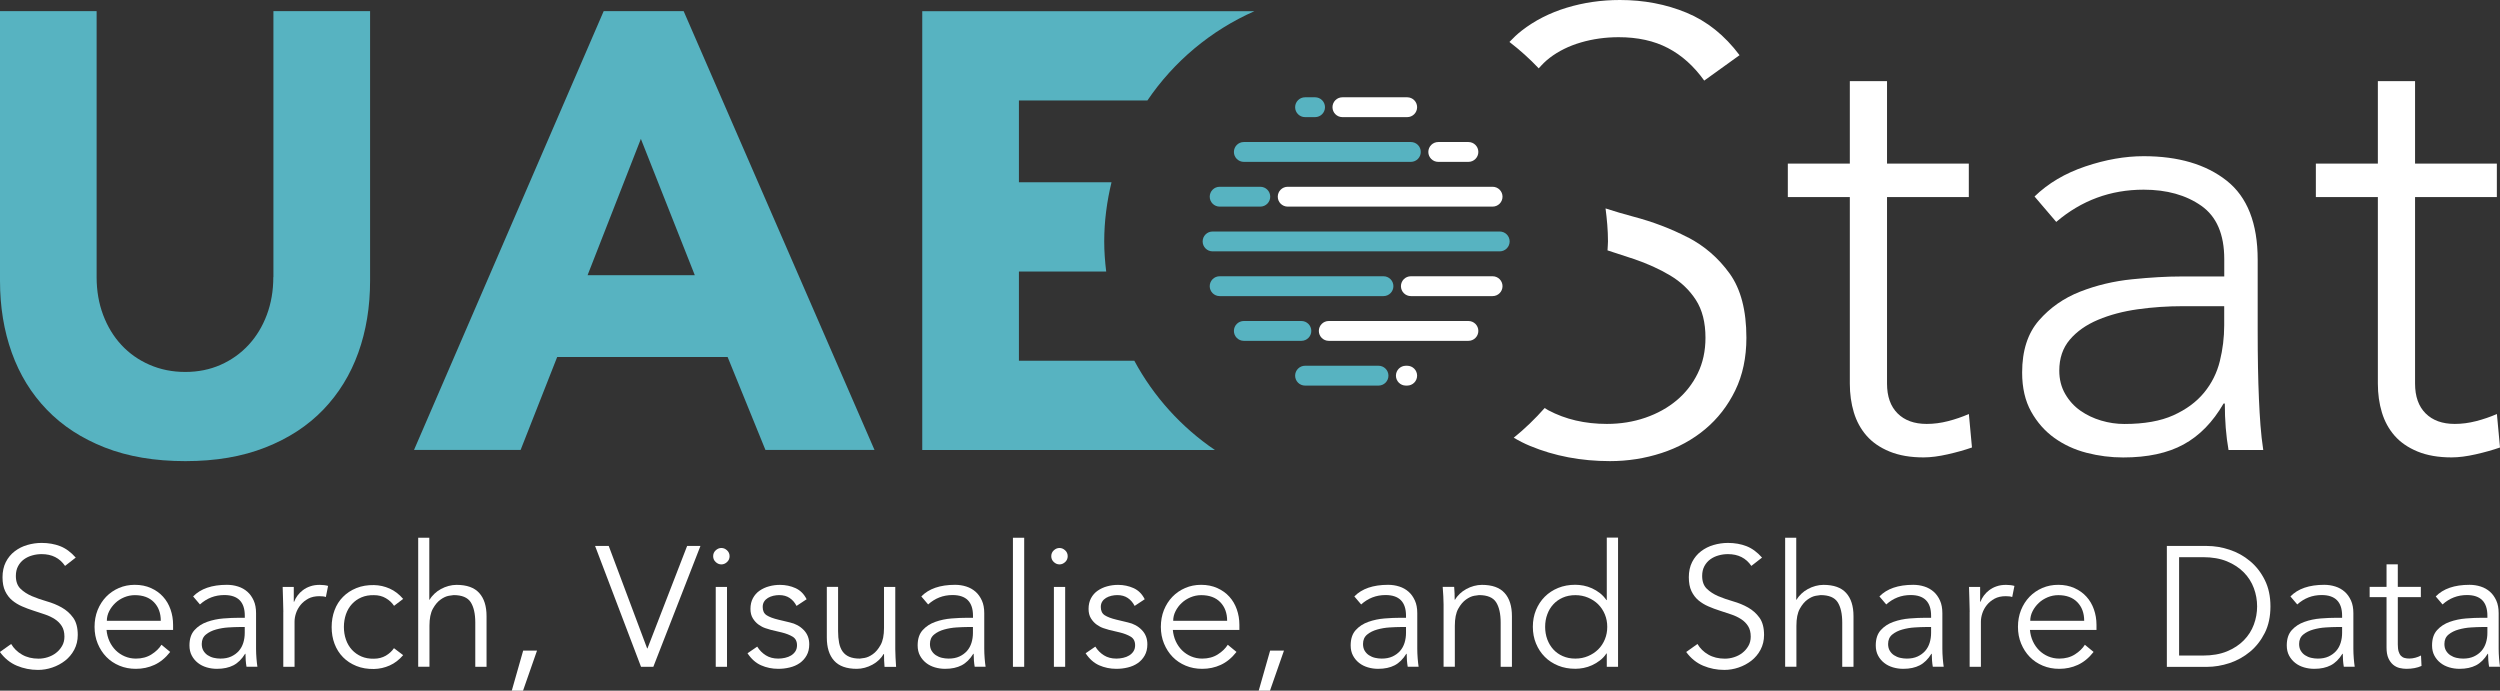
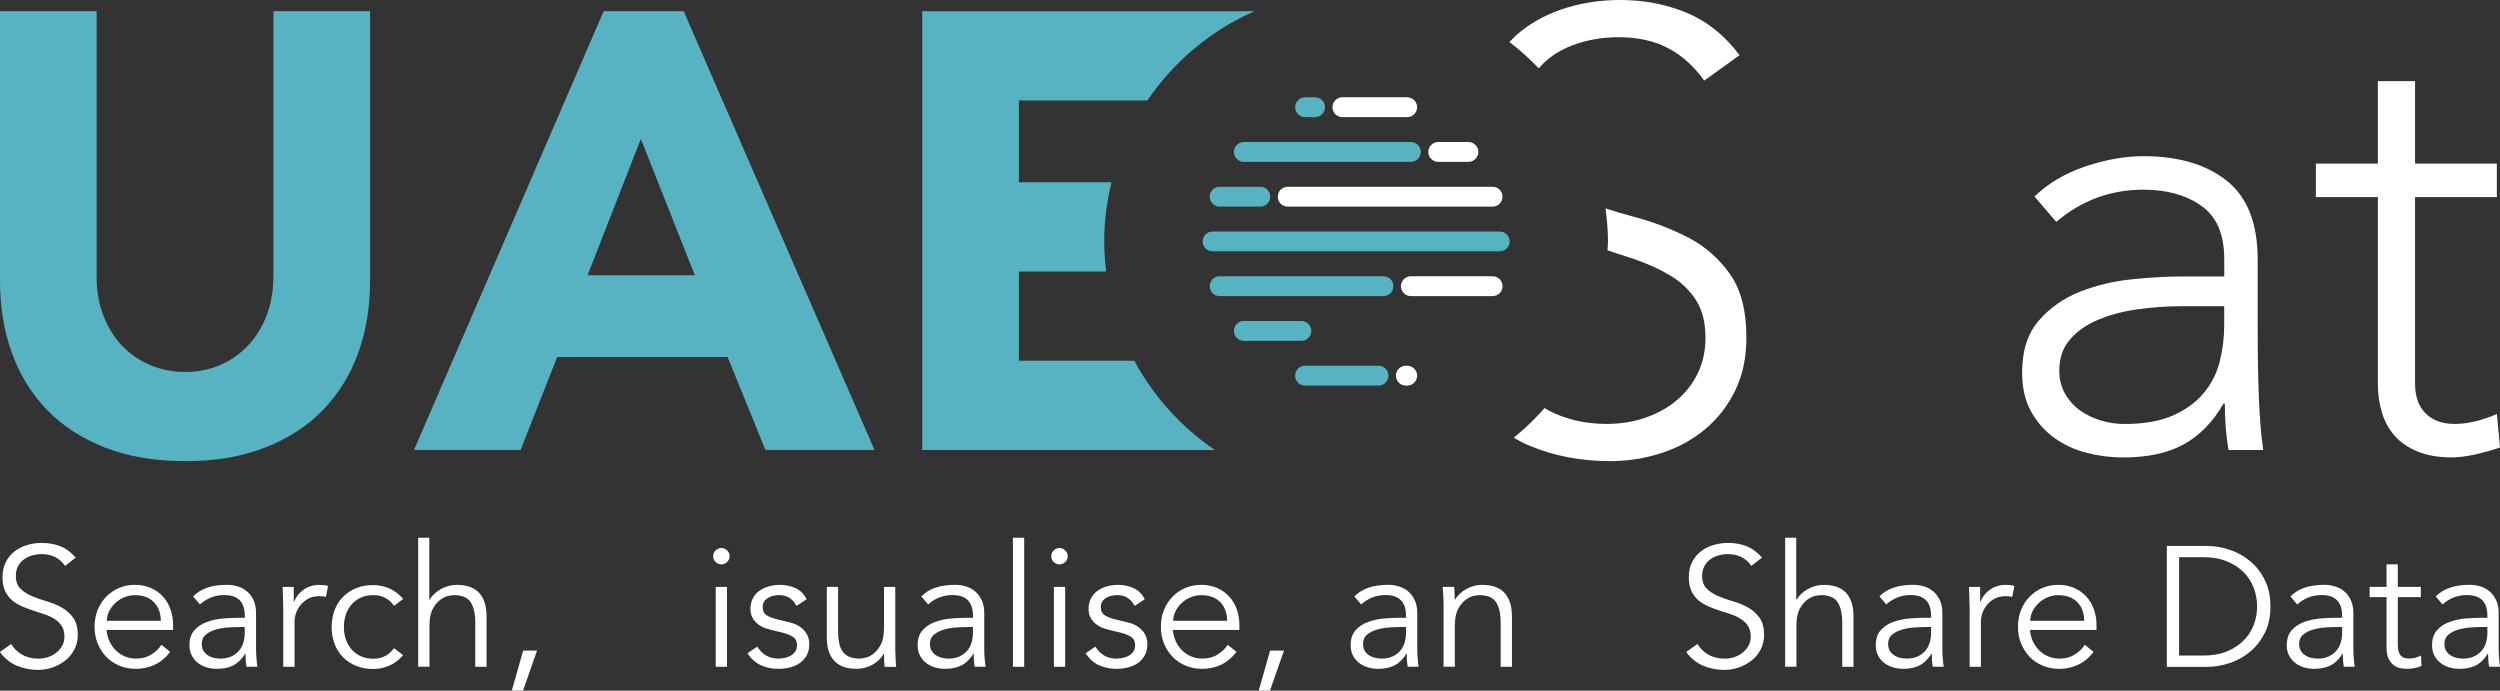
<svg xmlns="http://www.w3.org/2000/svg" id="Layer_2" data-name="Layer 2" viewBox="0 0 483.87 133.68">
  <rect x="0" y="0" width="483.87" height="133.68" fill="#333333" stroke="none" />
  <defs>
    <style> .cls-1 { fill: #fff; } .cls-2 { fill: #57b3c1; } </style>
  </defs>
  <g id="Layer_1-2" data-name="Layer 1">
    <g>
      <g>
        <path class="cls-1" d="M326.66,45.94c-3.24-1.68-6.76-3.02-10.56-4.02-1.85-.49-3.63-1.02-5.35-1.58.27,2.09.47,4.21.47,6.38,0,.59-.07,1.16-.09,1.74,1.71.56,3.45,1.12,5.1,1.67,2.6.88,4.94,1.94,7.02,3.18,2.08,1.24,3.74,2.82,4.98,4.74,1.24,1.92,1.86,4.36,1.86,7.32,0,2.56-.5,4.86-1.5,6.9-1,2.04-2.36,3.78-4.08,5.22-1.72,1.44-3.74,2.56-6.06,3.36-2.32.8-4.8,1.2-7.44,1.2-4.24,0-8.02-.88-11.33-2.64-.25-.13-.47-.3-.71-.44-1.84,2.08-3.83,4.01-5.99,5.75,1.02.6,2.07,1.14,3.16,1.59,4.72,1.96,9.88,2.94,15.47,2.94,3.44,0,6.76-.52,9.96-1.56,3.2-1.04,6.02-2.58,8.46-4.62,2.44-2.04,4.38-4.54,5.82-7.5,1.44-2.96,2.16-6.36,2.16-10.2,0-5.28-1.08-9.42-3.24-12.42-2.16-3-4.86-5.34-8.1-7.02Z" />
        <path class="cls-1" d="M297.82,13.23c.64-.73,1.32-1.42,2.09-2.01,1.72-1.32,3.74-2.32,6.06-3,2.32-.68,4.76-1.02,7.32-1.02,3.68,0,6.86.7,9.54,2.1,2.68,1.4,5.02,3.5,7.02,6.3l6.84-4.92c-2.88-3.84-6.3-6.58-10.26-8.22-3.96-1.64-8.26-2.46-12.9-2.46-3.6,0-7.04.5-10.32,1.5-3.28,1-6.18,2.48-8.7,4.44-.86.67-1.63,1.41-2.36,2.18,2.02,1.56,3.92,3.26,5.67,5.11Z" />
-         <path class="cls-1" d="M377.05,81.51c-1.4.36-2.78.54-4.14.54-2.4,0-4.28-.68-5.64-2.04-1.36-1.36-2.04-3.28-2.04-5.76v-36.11h15.83v-6.48h-15.83v-15.96h-7.2v15.96h-12v6.48h12v36.11c0,2,.26,3.86.78,5.58.52,1.72,1.34,3.22,2.46,4.5,1.12,1.28,2.59,2.3,4.44,3.06,1.84.76,4.04,1.14,6.6,1.14,1.36,0,2.92-.2,4.68-.6,1.76-.4,3.32-.84,4.68-1.32l-.6-6.48c-1.28.56-2.62,1.02-4.02,1.38Z" />
        <path class="cls-1" d="M437.21,77.14c-.08-1.84-.14-3.84-.18-6-.04-2.16-.06-4.6-.06-7.32v-13.55c0-7.04-2-12.14-6-15.3-4-3.16-9.36-4.74-16.07-4.74-3.6,0-7.36.66-11.28,1.98-3.92,1.32-7.2,3.26-9.84,5.82l4.2,4.92c4.88-4.16,10.51-6.24,16.92-6.24,4.48,0,8.2,1.04,11.16,3.12,2.96,2.08,4.44,5.52,4.44,10.32v3.36h-8.4c-2.72,0-5.86.18-9.42.54-3.56.36-6.92,1.16-10.08,2.4-3.16,1.24-5.82,3.1-7.98,5.58-2.16,2.48-3.24,5.84-3.24,10.07,0,2.96.58,5.48,1.74,7.56,1.16,2.08,2.66,3.78,4.5,5.1,1.84,1.32,3.92,2.28,6.24,2.88,2.32.6,4.68.9,7.08.9,4.72,0,8.62-.84,11.69-2.52,3.08-1.68,5.66-4.32,7.74-7.92h.24c0,3.28.24,6.28.72,9h6.72c-.24-1.6-.42-3.2-.54-4.8-.12-1.6-.22-3.32-.3-5.16ZM430.49,62.98c0,2.32-.28,4.62-.84,6.9-.56,2.28-1.58,4.32-3.06,6.12-1.48,1.8-3.46,3.26-5.94,4.38-2.48,1.12-5.64,1.68-9.48,1.68-1.52,0-3.02-.22-4.5-.66-1.48-.44-2.82-1.08-4.02-1.92-1.2-.84-2.18-1.92-2.94-3.24s-1.14-2.82-1.14-4.5c0-2.4.68-4.4,2.04-6,1.36-1.6,3.18-2.88,5.46-3.84,2.28-.96,4.84-1.64,7.68-2.04,2.84-.4,5.78-.6,8.82-.6h7.92v3.72Z" />
        <path class="cls-1" d="M483.27,80.13c-1.28.56-2.62,1.02-4.02,1.38s-2.78.54-4.14.54c-2.4,0-4.28-.68-5.64-2.04-1.36-1.36-2.04-3.28-2.04-5.76v-36.11h15.83v-6.48h-15.83v-15.96h-7.2v15.96h-12v6.48h12v36.11c0,2,.26,3.86.78,5.58.52,1.72,1.34,3.22,2.46,4.5,1.12,1.28,2.6,2.3,4.44,3.06,1.84.76,4.04,1.14,6.6,1.14,1.36,0,2.92-.2,4.68-.6,1.76-.4,3.32-.84,4.68-1.32l-.6-6.48Z" />
      </g>
      <g>
        <path class="cls-2" d="M254.53,22.67h-1.94c-1.06,0-1.92-.86-1.92-1.92s.86-1.92,1.92-1.92h1.94c1.06,0,1.92.86,1.92,1.92s-.86,1.92-1.92,1.92Z" />
        <path class="cls-2" d="M273.07,31.33h-32.33c-1.06,0-1.92-.86-1.92-1.92s.86-1.92,1.92-1.92h32.33c1.06,0,1.92.86,1.92,1.92s-.86,1.92-1.92,1.92Z" />
        <path class="cls-2" d="M243.93,39.99h-7.87c-1.06,0-1.92-.86-1.92-1.92s.86-1.92,1.92-1.92h7.87c1.06,0,1.92.86,1.92,1.92s-.86,1.92-1.92,1.92Z" />
        <path class="cls-2" d="M290.27,48.65h-55.58c-1.06,0-1.92-.86-1.92-1.92s.86-1.92,1.92-1.92h55.58c1.06,0,1.92.86,1.92,1.92s-.86,1.92-1.92,1.92Z" />
        <path class="cls-2" d="M267.77,57.31h-31.71c-1.06,0-1.92-.86-1.92-1.92s.86-1.92,1.92-1.92h31.71c1.06,0,1.92.86,1.92,1.92s-.86,1.92-1.92,1.92Z" />
        <path class="cls-2" d="M251.88,65.97h-11.14c-1.06,0-1.92-.86-1.92-1.92s.86-1.92,1.92-1.92h11.14c1.06,0,1.92.86,1.92,1.92s-.86,1.92-1.92,1.92Z" />
        <path class="cls-2" d="M266.81,74.63h-14.22c-1.06,0-1.92-.86-1.92-1.92s.86-1.92,1.92-1.92h14.22c1.06,0,1.92.86,1.92,1.92s-.86,1.92-1.92,1.92Z" />
      </g>
      <g>
        <path class="cls-1" d="M272.36,22.67h-12.54c-1.06,0-1.92-.86-1.92-1.92s.86-1.92,1.92-1.92h12.54c1.06,0,1.92.86,1.92,1.92s-.86,1.92-1.92,1.92Z" />
        <path class="cls-1" d="M284.21,31.33h-5.84c-1.06,0-1.92-.86-1.92-1.92s.86-1.92,1.92-1.92h5.84c1.06,0,1.92.86,1.92,1.92s-.86,1.92-1.92,1.92Z" />
        <path class="cls-1" d="M288.89,39.99h-39.66c-1.06,0-1.92-.86-1.92-1.92s.86-1.92,1.92-1.92h39.66c1.06,0,1.92.86,1.92,1.92s-.86,1.92-1.92,1.92Z" />
        <path class="cls-1" d="M288.89,57.31h-15.82c-1.06,0-1.92-.86-1.92-1.92s.86-1.92,1.92-1.92h15.82c1.06,0,1.92.86,1.92,1.92s-.86,1.92-1.92,1.92Z" />
-         <path class="cls-1" d="M284.21,65.97h-27.03c-1.06,0-1.92-.86-1.92-1.92s.86-1.92,1.92-1.92h27.03c1.06,0,1.92.86,1.92,1.92s-.86,1.92-1.92,1.92Z" />
        <path class="cls-1" d="M272.36,74.63h-.26c-1.06,0-1.92-.86-1.92-1.92s.86-1.92,1.92-1.92h.26c1.06,0,1.92.86,1.92,1.92s-.86,1.92-1.92,1.92Z" />
      </g>
      <g>
        <path class="cls-2" d="M52.9,53.63c0,2.64-.42,5.08-1.26,7.32-.84,2.24-2.02,4.18-3.54,5.82-1.52,1.64-3.32,2.92-5.4,3.84-2.08.92-4.36,1.38-6.84,1.38s-4.78-.46-6.9-1.38c-2.12-.92-3.94-2.2-5.46-3.84-1.52-1.64-2.7-3.58-3.54-5.82-.84-2.24-1.26-4.68-1.26-7.32V2.16H0v52.18c0,5.04.76,9.68,2.28,13.92,1.52,4.24,3.78,7.92,6.78,11.03,3,3.12,6.74,5.56,11.22,7.32,4.48,1.76,9.68,2.64,15.59,2.64s11-.88,15.48-2.64c4.48-1.76,8.22-4.2,11.22-7.32,3-3.12,5.26-6.8,6.78-11.03,1.52-4.24,2.28-8.88,2.28-13.92V2.16h-18.71v51.46Z" />
        <path class="cls-2" d="M116.84,2.16l-36.71,84.93h20.63l7.08-17.99h32.99l7.32,17.99h21.11L132.32,2.16h-15.47ZM113.72,53.27l10.32-26.39,10.44,26.39h-20.75Z" />
        <path class="cls-2" d="M219.54,69.82h-22.33v-17.27h16.89c-.23-1.91-.38-3.84-.38-5.81,0-3.95.52-7.78,1.41-11.46h-17.92v-15.84h24.87c5.11-7.54,12.28-13.55,20.7-17.27h-64.28v84.93h56.65c-6.49-4.4-11.86-10.33-15.6-17.27Z" />
      </g>
      <g>
        <path class="cls-1" d="M12.59,109.53c-1.04-1.52-2.54-2.28-4.53-2.28-.62,0-1.22.08-1.82.25-.59.16-1.13.42-1.6.76-.47.34-.85.78-1.14,1.32-.29.54-.43,1.17-.43,1.9,0,1.06.3,1.88.89,2.46.59.58,1.33,1.06,2.21,1.44.88.37,1.84.71,2.89,1.01,1.05.3,2.01.69,2.89,1.19s1.62,1.15,2.21,1.97c.59.81.89,1.93.89,3.34,0,1.06-.23,2.01-.68,2.86-.45.85-1.05,1.56-1.78,2.13-.74.57-1.56,1.01-2.48,1.32-.91.31-1.83.46-2.76.46-1.43,0-2.79-.27-4.08-.81-1.29-.54-2.39-1.43-3.29-2.66l2.18-1.55c.51.86,1.21,1.55,2.11,2.06.9.52,1.97.78,3.19.78.59,0,1.19-.09,1.78-.28.59-.19,1.13-.46,1.6-.83.47-.36.86-.81,1.17-1.34.31-.53.46-1.13.46-1.82,0-.82-.17-1.49-.51-2.03-.34-.54-.79-.99-1.35-1.35-.56-.36-1.2-.67-1.92-.91-.72-.24-1.45-.48-2.21-.73-.76-.24-1.5-.52-2.21-.83-.72-.31-1.35-.7-1.92-1.17-.56-.47-1.01-1.07-1.35-1.78-.34-.72-.51-1.61-.51-2.69s.21-2.1.64-2.94c.43-.84,1-1.53,1.72-2.08.72-.55,1.53-.96,2.43-1.22s1.83-.4,2.77-.4c1.32,0,2.52.21,3.6.63,1.08.42,2.08,1.16,3.01,2.21l-2.08,1.62Z" />
        <path class="cls-1" d="M20.62,121.92c.07.77.25,1.5.56,2.18.31.68.72,1.27,1.22,1.77.51.5,1.09.89,1.75,1.17s1.38.43,2.15.43c1.17,0,2.17-.27,3.02-.81.85-.54,1.49-1.16,1.93-1.87l1.69,1.39c-.92,1.17-1.94,2-3.06,2.51-1.11.51-2.31.76-3.58.76-1.15,0-2.21-.2-3.19-.61-.98-.41-1.82-.97-2.53-1.7-.71-.73-1.26-1.59-1.67-2.58-.41-.99-.61-2.07-.61-3.24s.2-2.25.59-3.24c.4-.99.95-1.85,1.65-2.58.71-.73,1.53-1.29,2.48-1.7.95-.41,1.97-.61,3.07-.61,1.17,0,2.21.21,3.14.63.93.42,1.7.97,2.33,1.67.63.69,1.11,1.51,1.44,2.45.33.94.5,1.93.5,2.99v.99h-12.88ZM31.12,120.14c0-1.47-.44-2.67-1.32-3.58-.88-.91-2.12-1.37-3.7-1.37-.71,0-1.39.14-2.05.41-.66.28-1.24.64-1.73,1.11s-.89.99-1.19,1.59c-.3.59-.45,1.21-.45,1.85h10.44Z" />
        <path class="cls-1" d="M47.38,119.57v-.4c0-2.66-1.32-4-3.96-4-1.81,0-3.38.61-4.72,1.82l-1.32-1.55c1.45-1.5,3.63-2.25,6.54-2.25.75,0,1.47.11,2.16.33s1.29.56,1.8,1.01c.51.45.91,1.02,1.22,1.7s.46,1.5.46,2.44v6.91c0,.59.03,1.22.08,1.87.05.65.12,1.18.18,1.6h-2.11c-.07-.37-.11-.78-.15-1.22-.03-.44-.05-.87-.05-1.29h-.07c-.64,1.04-1.39,1.78-2.26,2.23-.87.45-1.93.68-3.19.68-.68,0-1.34-.09-1.98-.28-.64-.19-1.21-.47-1.7-.86-.5-.39-.89-.86-1.19-1.42-.3-.56-.45-1.22-.45-1.97,0-1.26.32-2.24.97-2.96.65-.72,1.46-1.25,2.45-1.6s2.03-.57,3.14-.66c1.11-.09,2.13-.13,3.06-.13h1.09ZM46.25,121.36c-.55,0-1.24.03-2.06.08-.83.05-1.62.19-2.38.4-.76.21-1.41.53-1.95.97-.54.44-.81,1.05-.81,1.82,0,.51.1.94.31,1.3.21.36.49.66.84.89.35.23.74.4,1.17.5.43.1.86.15,1.3.15.79,0,1.48-.13,2.07-.4.58-.27,1.07-.62,1.47-1.07.4-.45.69-.98.88-1.59.19-.61.28-1.25.28-1.93v-1.12h-1.12Z" />
        <path class="cls-1" d="M54.84,118.42c0-.68-.02-1.38-.05-2.08-.03-.71-.06-1.62-.08-2.74h2.15v2.87h.07c.15-.42.37-.82.66-1.21.29-.39.63-.73,1.04-1.04.41-.31.88-.56,1.42-.74.54-.19,1.15-.28,1.83-.28.62,0,1.16.07,1.62.2l-.43,2.15c-.29-.11-.71-.16-1.26-.16-.84,0-1.55.16-2.15.48-.59.32-1.09.73-1.49,1.22-.4.5-.69,1.03-.88,1.6-.19.57-.28,1.12-.28,1.65v8.72h-2.18v-10.64Z" />
        <path class="cls-1" d="M76.25,117.23c-.38-.57-.9-1.06-1.57-1.45-.67-.4-1.44-.59-2.3-.59-.9-.02-1.71.12-2.43.43-.72.31-1.33.74-1.83,1.29-.51.55-.89,1.21-1.16,1.97-.26.76-.4,1.58-.4,2.46s.13,1.7.4,2.46c.26.76.65,1.41,1.16,1.97.51.55,1.12.98,1.83,1.29.72.31,1.53.45,2.43.43.86,0,1.62-.2,2.3-.59.67-.4,1.19-.88,1.57-1.45l1.78,1.35c-.77.9-1.64,1.57-2.61,2-.97.43-1.98.66-3.04.68-1.26.02-2.39-.17-3.4-.58-1.01-.41-1.88-.97-2.59-1.7-.72-.73-1.26-1.59-1.64-2.59-.38-1-.56-2.09-.56-3.25s.19-2.25.56-3.25c.37-1,.92-1.87,1.64-2.59.72-.73,1.58-1.29,2.59-1.7,1.01-.41,2.15-.6,3.4-.58,1.06.02,2.07.25,3.04.68.97.43,1.84,1.1,2.61,2l-1.78,1.35Z" />
        <path class="cls-1" d="M80.91,104.08h2.18v11.99h.07c.24-.42.55-.8.93-1.16.37-.35.79-.66,1.26-.91.46-.25.95-.45,1.47-.59.52-.14,1.03-.21,1.54-.21,1.98,0,3.45.52,4.39,1.57.95,1.05,1.42,2.54,1.42,4.48v9.81h-2.18v-8.56c0-1.72-.3-3.03-.89-3.95-.59-.91-1.7-1.37-3.3-1.37-.11,0-.42.04-.92.13-.51.09-1.04.33-1.6.73-.56.4-1.06.99-1.5,1.78-.44.79-.66,1.89-.66,3.3v7.93h-2.18v-24.98Z" />
        <path class="cls-1" d="M101.23,133.68h-2.18l2.21-7.76h2.68l-2.71,7.76Z" />
-         <path class="cls-1" d="M125.25,125.49h.07l7.67-19.82h2.58l-9.12,23.39h-2.38l-8.89-23.39h2.64l7.43,19.82Z" />
        <path class="cls-1" d="M141.21,107.65c0,.46-.17.84-.5,1.14-.33.3-.69.45-1.09.45s-.76-.15-1.09-.45c-.33-.3-.5-.68-.5-1.14s.17-.84.5-1.14c.33-.3.69-.45,1.09-.45s.76.15,1.09.45c.33.3.5.68.5,1.14ZM140.71,129.06h-2.18v-15.46h2.18v15.46Z" />
        <path class="cls-1" d="M154.16,117.26c-.33-.64-.77-1.15-1.32-1.52s-1.22-.56-2.02-.56c-.37,0-.75.04-1.14.13-.39.09-.73.23-1.04.41-.31.19-.56.42-.74.71-.19.29-.28.64-.28,1.06,0,.73.25,1.26.76,1.59.51.33,1.27.62,2.28.86l2.21.53c1.08.24,1.98.73,2.69,1.47.72.74,1.07,1.66,1.07,2.76,0,.84-.17,1.56-.51,2.16-.34.61-.79,1.1-1.35,1.49-.56.39-1.21.67-1.93.84-.73.18-1.46.26-2.21.26-1.19,0-2.3-.23-3.32-.68-1.02-.45-1.9-1.23-2.63-2.33l1.88-1.29c.44.71,1,1.27,1.67,1.69.67.42,1.47.63,2.4.63.44,0,.88-.05,1.32-.15.44-.1.83-.25,1.17-.46.34-.21.62-.48.83-.81.21-.33.31-.72.31-1.16,0-.77-.29-1.33-.86-1.67-.57-.34-1.27-.61-2.08-.81l-2.11-.5c-.26-.07-.62-.18-1.07-.33-.45-.15-.89-.38-1.32-.69-.43-.31-.8-.71-1.11-1.21s-.46-1.11-.46-1.83c0-.79.16-1.49.48-2.08.32-.59.75-1.08,1.29-1.45.54-.37,1.15-.66,1.83-.84.68-.19,1.39-.28,2.11-.28,1.08,0,2.08.21,3.01.63.92.42,1.64,1.13,2.15,2.15l-1.95,1.29Z" />
        <path class="cls-1" d="M171.2,129.06c-.04-.42-.07-.83-.08-1.24-.01-.41-.02-.82-.02-1.24h-.07c-.24.42-.55.8-.92,1.16-.37.35-.79.66-1.26.91-.46.25-.95.45-1.47.59-.52.14-1.03.21-1.54.21-1.98,0-3.45-.52-4.39-1.57-.95-1.05-1.42-2.54-1.42-4.48v-9.81h2.18v8.56c0,.86.07,1.62.2,2.28.13.66.36,1.22.68,1.67.32.45.75.79,1.29,1.02.54.23,1.22.35,2.03.35.11,0,.42-.04.93-.13.51-.09,1.04-.33,1.6-.73.56-.4,1.06-.99,1.5-1.78.44-.79.66-1.89.66-3.3v-7.93h2.18v12.06c0,.42.02.95.05,1.59.03.64.07,1.24.11,1.82h-2.25Z" />
        <path class="cls-1" d="M188.32,119.57v-.4c0-2.66-1.32-4-3.96-4-1.81,0-3.38.61-4.72,1.82l-1.32-1.55c1.45-1.5,3.63-2.25,6.54-2.25.75,0,1.47.11,2.16.33.69.22,1.29.56,1.8,1.01.51.45.91,1.02,1.22,1.7s.46,1.5.46,2.44v6.91c0,.59.03,1.22.08,1.87s.12,1.18.18,1.6h-2.11c-.07-.37-.11-.78-.15-1.22-.03-.44-.05-.87-.05-1.29h-.07c-.64,1.04-1.39,1.78-2.26,2.23-.87.45-1.93.68-3.19.68-.68,0-1.34-.09-1.98-.28-.64-.19-1.21-.47-1.7-.86s-.89-.86-1.19-1.42c-.3-.56-.45-1.22-.45-1.97,0-1.26.32-2.24.97-2.96.65-.72,1.46-1.25,2.45-1.6.98-.35,2.03-.57,3.14-.66,1.11-.09,2.13-.13,3.06-.13h1.09ZM187.19,121.36c-.55,0-1.24.03-2.06.08-.83.05-1.62.19-2.38.4-.76.21-1.41.53-1.95.97-.54.44-.81,1.05-.81,1.82,0,.51.1.94.31,1.3.21.36.49.66.84.89.35.23.74.4,1.17.5.43.1.86.15,1.3.15.79,0,1.48-.13,2.07-.4.58-.27,1.07-.62,1.47-1.07.4-.45.69-.98.88-1.59.19-.61.28-1.25.28-1.93v-1.12h-1.12Z" />
        <path class="cls-1" d="M198.23,129.06h-2.18v-24.98h2.18v24.98Z" />
        <path class="cls-1" d="M206.65,107.65c0,.46-.17.84-.5,1.14-.33.3-.69.45-1.09.45s-.76-.15-1.09-.45c-.33-.3-.5-.68-.5-1.14s.17-.84.5-1.14c.33-.3.69-.45,1.09-.45s.76.15,1.09.45c.33.3.5.68.5,1.14ZM206.16,129.06h-2.18v-15.46h2.18v15.46Z" />
        <path class="cls-1" d="M219.6,117.26c-.33-.64-.77-1.15-1.32-1.52s-1.22-.56-2.02-.56c-.37,0-.75.04-1.14.13-.39.09-.73.23-1.04.41-.31.19-.56.42-.74.71-.19.29-.28.64-.28,1.06,0,.73.25,1.26.76,1.59.51.33,1.27.62,2.28.86l2.21.53c1.08.24,1.98.73,2.69,1.47.72.74,1.07,1.66,1.07,2.76,0,.84-.17,1.56-.51,2.16-.34.61-.79,1.1-1.35,1.49-.56.39-1.21.67-1.93.84-.73.18-1.46.26-2.21.26-1.19,0-2.3-.23-3.32-.68-1.02-.45-1.9-1.23-2.63-2.33l1.88-1.29c.44.71,1,1.27,1.67,1.69.67.42,1.47.63,2.4.63.44,0,.88-.05,1.32-.15.44-.1.83-.25,1.17-.46.34-.21.62-.48.83-.81.21-.33.31-.72.31-1.16,0-.77-.29-1.33-.86-1.67-.57-.34-1.27-.61-2.08-.81l-2.11-.5c-.26-.07-.62-.18-1.07-.33-.45-.15-.89-.38-1.32-.69-.43-.31-.8-.71-1.11-1.21s-.46-1.11-.46-1.83c0-.79.16-1.49.48-2.08.32-.59.75-1.08,1.29-1.45.54-.37,1.15-.66,1.83-.84.68-.19,1.39-.28,2.11-.28,1.08,0,2.08.21,3.01.63.92.42,1.64,1.13,2.15,2.15l-1.95,1.29Z" />
        <path class="cls-1" d="M227,121.92c.07.77.25,1.5.56,2.18.31.68.72,1.27,1.22,1.77.51.5,1.09.89,1.75,1.17s1.38.43,2.15.43c1.17,0,2.17-.27,3.02-.81.85-.54,1.49-1.16,1.93-1.87l1.69,1.39c-.92,1.17-1.94,2-3.06,2.51-1.11.51-2.31.76-3.58.76-1.15,0-2.21-.2-3.19-.61-.98-.41-1.82-.97-2.53-1.7-.71-.73-1.26-1.59-1.67-2.58-.41-.99-.61-2.07-.61-3.24s.2-2.25.59-3.24c.4-.99.95-1.85,1.65-2.58.71-.73,1.53-1.29,2.48-1.7.95-.41,1.97-.61,3.07-.61,1.17,0,2.21.21,3.14.63.93.42,1.7.97,2.33,1.67.63.69,1.11,1.51,1.44,2.45.33.94.5,1.93.5,2.99v.99h-12.88ZM237.51,120.14c0-1.47-.44-2.67-1.32-3.58-.88-.91-2.12-1.37-3.7-1.37-.71,0-1.39.14-2.05.41-.66.28-1.24.64-1.73,1.11-.5.46-.89.99-1.19,1.59-.3.59-.45,1.21-.45,1.85h10.44Z" />
        <path class="cls-1" d="M245.8,133.68h-2.18l2.21-7.76h2.68l-2.71,7.76Z" />
        <path class="cls-1" d="M272.13,119.57v-.4c0-2.66-1.32-4-3.96-4-1.81,0-3.38.61-4.72,1.82l-1.32-1.55c1.45-1.5,3.63-2.25,6.54-2.25.75,0,1.47.11,2.16.33s1.29.56,1.8,1.01c.51.45.91,1.02,1.22,1.7.31.68.46,1.5.46,2.44v6.91c0,.59.03,1.22.08,1.87.05.65.12,1.18.18,1.6h-2.11c-.07-.37-.11-.78-.15-1.22-.03-.44-.05-.87-.05-1.29h-.07c-.64,1.04-1.39,1.78-2.26,2.23-.87.45-1.93.68-3.19.68-.68,0-1.34-.09-1.98-.28-.64-.19-1.21-.47-1.7-.86-.5-.39-.89-.86-1.19-1.42-.3-.56-.45-1.22-.45-1.97,0-1.26.32-2.24.97-2.96.65-.72,1.46-1.25,2.45-1.6s2.03-.57,3.14-.66c1.11-.09,2.13-.13,3.06-.13h1.09ZM271.01,121.36c-.55,0-1.24.03-2.06.08-.83.05-1.62.19-2.38.4-.76.21-1.41.53-1.95.97-.54.44-.81,1.05-.81,1.82,0,.51.1.94.31,1.3.21.36.49.66.84.89.35.23.74.4,1.17.5.43.1.86.15,1.3.15.79,0,1.48-.13,2.07-.4.58-.27,1.07-.62,1.47-1.07.4-.45.69-.98.88-1.59.19-.61.28-1.25.28-1.93v-1.12h-1.12Z" />
        <path class="cls-1" d="M281.45,113.59c.04.42.07.83.08,1.24.01.41.02.82.02,1.24h.07c.24-.42.55-.8.93-1.16.37-.35.79-.66,1.26-.91.46-.25.95-.45,1.47-.59.52-.14,1.03-.21,1.54-.21,1.98,0,3.45.52,4.39,1.57.95,1.05,1.42,2.54,1.42,4.48v9.81h-2.18v-8.56c0-1.72-.3-3.03-.89-3.95-.59-.91-1.7-1.37-3.3-1.37-.11,0-.42.04-.92.13-.51.09-1.04.33-1.6.73-.56.4-1.06.99-1.5,1.78-.44.79-.66,1.89-.66,3.3v7.93h-2.18v-12.06c0-.42-.02-.95-.05-1.59-.03-.64-.07-1.24-.12-1.82h2.25Z" />
-         <path class="cls-1" d="M313.17,129.06h-2.18v-2.58h-.07c-.35.53-.77.98-1.26,1.35-.48.37-.99.68-1.52.92-.53.24-1.07.42-1.64.53-.56.11-1.1.16-1.6.16-1.21,0-2.32-.2-3.32-.61-1-.41-1.87-.97-2.59-1.7-.73-.73-1.29-1.59-1.7-2.58-.41-.99-.61-2.07-.61-3.24s.2-2.25.61-3.24c.41-.99.97-1.85,1.7-2.58.73-.73,1.59-1.29,2.59-1.7,1-.41,2.11-.61,3.32-.61.51,0,1.04.06,1.6.16.56.11,1.11.29,1.64.53.53.24,1.03.55,1.52.92.48.38.9.83,1.26,1.35h.07v-12.09h2.18v24.98ZM299.06,121.33c0,.86.14,1.66.41,2.41.28.75.67,1.4,1.17,1.95s1.12.99,1.83,1.3c.72.32,1.53.48,2.43.48s1.7-.16,2.46-.48c.76-.32,1.41-.75,1.97-1.3s.98-1.2,1.29-1.95.46-1.55.46-2.41-.15-1.66-.46-2.41-.74-1.4-1.29-1.95c-.55-.55-1.21-.98-1.97-1.3s-1.58-.48-2.46-.48-1.71.16-2.43.48c-.72.32-1.33.75-1.83,1.3-.51.55-.9,1.2-1.17,1.95-.28.75-.41,1.55-.41,2.41Z" />
        <path class="cls-1" d="M338.97,109.53c-1.04-1.52-2.54-2.28-4.53-2.28-.62,0-1.22.08-1.82.25-.59.16-1.13.42-1.6.76-.47.34-.85.78-1.14,1.32-.29.54-.43,1.17-.43,1.9,0,1.06.3,1.88.89,2.46.59.58,1.33,1.06,2.21,1.44.88.37,1.84.71,2.89,1.01,1.05.3,2.01.69,2.89,1.19.88.5,1.62,1.15,2.21,1.97.59.81.89,1.93.89,3.34,0,1.06-.23,2.01-.68,2.86-.45.85-1.05,1.56-1.78,2.13-.74.57-1.56,1.01-2.48,1.32-.91.31-1.83.46-2.76.46-1.43,0-2.79-.27-4.08-.81-1.29-.54-2.39-1.43-3.29-2.66l2.18-1.55c.51.86,1.21,1.55,2.11,2.06.9.52,1.97.78,3.19.78.59,0,1.19-.09,1.78-.28.59-.19,1.13-.46,1.6-.83.47-.36.86-.81,1.17-1.34.31-.53.46-1.13.46-1.82,0-.82-.17-1.49-.51-2.03-.34-.54-.79-.99-1.35-1.35-.56-.36-1.2-.67-1.92-.91-.72-.24-1.45-.48-2.21-.73-.76-.24-1.5-.52-2.21-.83-.72-.31-1.35-.7-1.92-1.17-.56-.47-1.01-1.07-1.35-1.78-.34-.72-.51-1.61-.51-2.69s.21-2.1.64-2.94c.43-.84,1-1.53,1.72-2.08.72-.55,1.53-.96,2.43-1.22.9-.26,1.83-.4,2.77-.4,1.32,0,2.52.21,3.6.63,1.08.42,2.08,1.16,3.01,2.21l-2.08,1.62Z" />
        <path class="cls-1" d="M345.48,104.08h2.18v11.99h.07c.24-.42.55-.8.93-1.16.37-.35.79-.66,1.26-.91.46-.25.95-.45,1.47-.59.52-.14,1.03-.21,1.54-.21,1.98,0,3.45.52,4.39,1.57.95,1.05,1.42,2.54,1.42,4.48v9.81h-2.18v-8.56c0-1.72-.3-3.03-.89-3.95-.59-.91-1.7-1.37-3.3-1.37-.11,0-.42.04-.92.13-.51.09-1.04.33-1.6.73-.56.4-1.06.99-1.5,1.78-.44.79-.66,1.89-.66,3.3v7.93h-2.18v-24.98Z" />
        <path class="cls-1" d="M373.76,119.57v-.4c0-2.66-1.32-4-3.96-4-1.81,0-3.38.61-4.72,1.82l-1.32-1.55c1.45-1.5,3.63-2.25,6.54-2.25.75,0,1.47.11,2.16.33.69.22,1.29.56,1.8,1.01.51.45.91,1.02,1.22,1.7s.46,1.5.46,2.44v6.91c0,.59.03,1.22.08,1.87.05.65.12,1.18.18,1.6h-2.11c-.07-.37-.11-.78-.15-1.22-.03-.44-.05-.87-.05-1.29h-.07c-.64,1.04-1.39,1.78-2.26,2.23-.87.45-1.93.68-3.19.68-.68,0-1.34-.09-1.98-.28-.64-.19-1.21-.47-1.7-.86-.5-.39-.89-.86-1.19-1.42-.3-.56-.45-1.22-.45-1.97,0-1.26.32-2.24.97-2.96.65-.72,1.46-1.25,2.45-1.6s2.03-.57,3.14-.66c1.11-.09,2.13-.13,3.06-.13h1.09ZM372.64,121.36c-.55,0-1.24.03-2.06.08-.83.05-1.62.19-2.38.4-.76.21-1.41.53-1.95.97-.54.44-.81,1.05-.81,1.82,0,.51.1.94.31,1.3.21.36.49.66.84.89.35.23.74.4,1.17.5.43.1.86.15,1.3.15.79,0,1.48-.13,2.07-.4.58-.27,1.07-.62,1.47-1.07s.69-.98.88-1.59c.19-.61.28-1.25.28-1.93v-1.12h-1.12Z" />
        <path class="cls-1" d="M381.23,118.42c0-.68-.02-1.38-.05-2.08-.03-.71-.06-1.62-.08-2.74h2.15v2.87h.07c.15-.42.37-.82.66-1.21.29-.39.63-.73,1.04-1.04.41-.31.88-.56,1.42-.74.54-.19,1.15-.28,1.83-.28.62,0,1.16.07,1.62.2l-.43,2.15c-.29-.11-.71-.16-1.26-.16-.84,0-1.55.16-2.15.48-.59.32-1.09.73-1.49,1.22-.4.5-.69,1.03-.88,1.6-.19.57-.28,1.12-.28,1.65v8.72h-2.18v-10.64Z" />
        <path class="cls-1" d="M392.89,121.92c.07.77.25,1.5.56,2.18.31.68.72,1.27,1.22,1.77.51.5,1.09.89,1.75,1.17s1.38.43,2.15.43c1.17,0,2.17-.27,3.02-.81.85-.54,1.49-1.16,1.93-1.87l1.69,1.39c-.92,1.17-1.94,2-3.06,2.51-1.11.51-2.31.76-3.58.76-1.15,0-2.21-.2-3.19-.61-.98-.41-1.82-.97-2.53-1.7-.71-.73-1.26-1.59-1.67-2.58-.41-.99-.61-2.07-.61-3.24s.2-2.25.59-3.24c.4-.99.95-1.85,1.65-2.58.71-.73,1.53-1.29,2.48-1.7.95-.41,1.97-.61,3.07-.61,1.17,0,2.21.21,3.14.63.93.42,1.7.97,2.33,1.67.63.69,1.11,1.51,1.44,2.45.33.94.5,1.93.5,2.99v.99h-12.88ZM403.39,120.14c0-1.47-.44-2.67-1.32-3.58-.88-.91-2.12-1.37-3.7-1.37-.71,0-1.39.14-2.05.41-.66.28-1.24.64-1.73,1.11s-.89.99-1.19,1.59c-.3.59-.45,1.21-.45,1.85h10.44Z" />
        <path class="cls-1" d="M419.39,105.67h7.76c1.45,0,2.91.24,4.38.73,1.46.48,2.79,1.22,3.96,2.2,1.18.98,2.13,2.2,2.86,3.67.73,1.46,1.09,3.17,1.09,5.1s-.36,3.67-1.09,5.12c-.73,1.45-1.68,2.67-2.86,3.65-1.18.98-2.5,1.71-3.96,2.2-1.46.48-2.92.73-4.38.73h-7.76v-23.39ZM421.76,126.88h4.63c1.78,0,3.33-.27,4.64-.81,1.31-.54,2.4-1.26,3.27-2.15.87-.89,1.51-1.9,1.93-3.04.42-1.13.63-2.31.63-3.52s-.21-2.38-.63-3.52c-.42-1.14-1.06-2.15-1.93-3.04-.87-.89-1.96-1.61-3.27-2.15-1.31-.54-2.86-.81-4.64-.81h-4.63v19.03Z" />
        <path class="cls-1" d="M453.31,119.57v-.4c0-2.66-1.32-4-3.96-4-1.81,0-3.38.61-4.72,1.82l-1.32-1.55c1.45-1.5,3.63-2.25,6.54-2.25.75,0,1.47.11,2.16.33.69.22,1.29.56,1.8,1.01.51.45.91,1.02,1.22,1.7s.46,1.5.46,2.44v6.91c0,.59.03,1.22.08,1.87s.12,1.18.18,1.6h-2.11c-.07-.37-.11-.78-.15-1.22-.03-.44-.05-.87-.05-1.29h-.07c-.64,1.04-1.39,1.78-2.26,2.23-.87.45-1.93.68-3.19.68-.68,0-1.34-.09-1.98-.28-.64-.19-1.21-.47-1.7-.86s-.89-.86-1.19-1.42c-.3-.56-.45-1.22-.45-1.97,0-1.26.32-2.24.97-2.96.65-.72,1.46-1.25,2.45-1.6.98-.35,2.03-.57,3.14-.66,1.11-.09,2.13-.13,3.06-.13h1.09ZM452.19,121.36c-.55,0-1.24.03-2.06.08-.83.05-1.62.19-2.38.4-.76.21-1.41.53-1.95.97-.54.44-.81,1.05-.81,1.82,0,.51.1.94.31,1.3.21.36.49.66.84.89.35.23.74.4,1.17.5.43.1.86.15,1.3.15.79,0,1.48-.13,2.07-.4.58-.27,1.07-.62,1.47-1.07s.69-.98.88-1.59c.19-.61.28-1.25.28-1.93v-1.12h-1.12Z" />
        <path class="cls-1" d="M468.55,115.58h-4.46v9.12c0,.57.05,1.04.16,1.4.11.36.26.64.46.84s.43.34.71.41c.28.08.58.11.91.11.37,0,.76-.05,1.16-.16.4-.11.76-.25,1.09-.43l.1,2.02c-.81.37-1.79.56-2.94.56-.42,0-.85-.06-1.31-.16-.45-.11-.86-.32-1.24-.63-.37-.31-.68-.73-.92-1.26-.24-.53-.36-1.22-.36-2.08v-9.75h-3.27v-1.98h3.27v-4.36h2.18v4.36h4.46v1.98Z" />
        <path class="cls-1" d="M481.43,119.57v-.4c0-2.66-1.32-4-3.96-4-1.81,0-3.38.61-4.72,1.82l-1.32-1.55c1.45-1.5,3.63-2.25,6.54-2.25.75,0,1.47.11,2.16.33.69.22,1.29.56,1.8,1.01.51.45.91,1.02,1.22,1.7s.46,1.5.46,2.44v6.91c0,.59.03,1.22.08,1.87.05.65.12,1.18.18,1.6h-2.11c-.07-.37-.11-.78-.15-1.22-.03-.44-.05-.87-.05-1.29h-.07c-.64,1.04-1.39,1.78-2.26,2.23-.87.45-1.93.68-3.19.68-.68,0-1.34-.09-1.98-.28-.64-.19-1.21-.47-1.7-.86-.5-.39-.89-.86-1.19-1.42-.3-.56-.45-1.22-.45-1.97,0-1.26.32-2.24.97-2.96.65-.72,1.46-1.25,2.45-1.6s2.03-.57,3.14-.66c1.11-.09,2.13-.13,3.06-.13h1.09ZM480.31,121.36c-.55,0-1.24.03-2.06.08-.83.05-1.62.19-2.38.4-.76.21-1.41.53-1.95.97-.54.44-.81,1.05-.81,1.82,0,.51.1.94.31,1.3.21.36.49.66.84.89.35.23.74.4,1.17.5.43.1.86.15,1.3.15.79,0,1.48-.13,2.07-.4.58-.27,1.07-.62,1.47-1.07s.69-.98.88-1.59c.19-.61.28-1.25.28-1.93v-1.12h-1.12Z" />
      </g>
    </g>
  </g>
</svg>